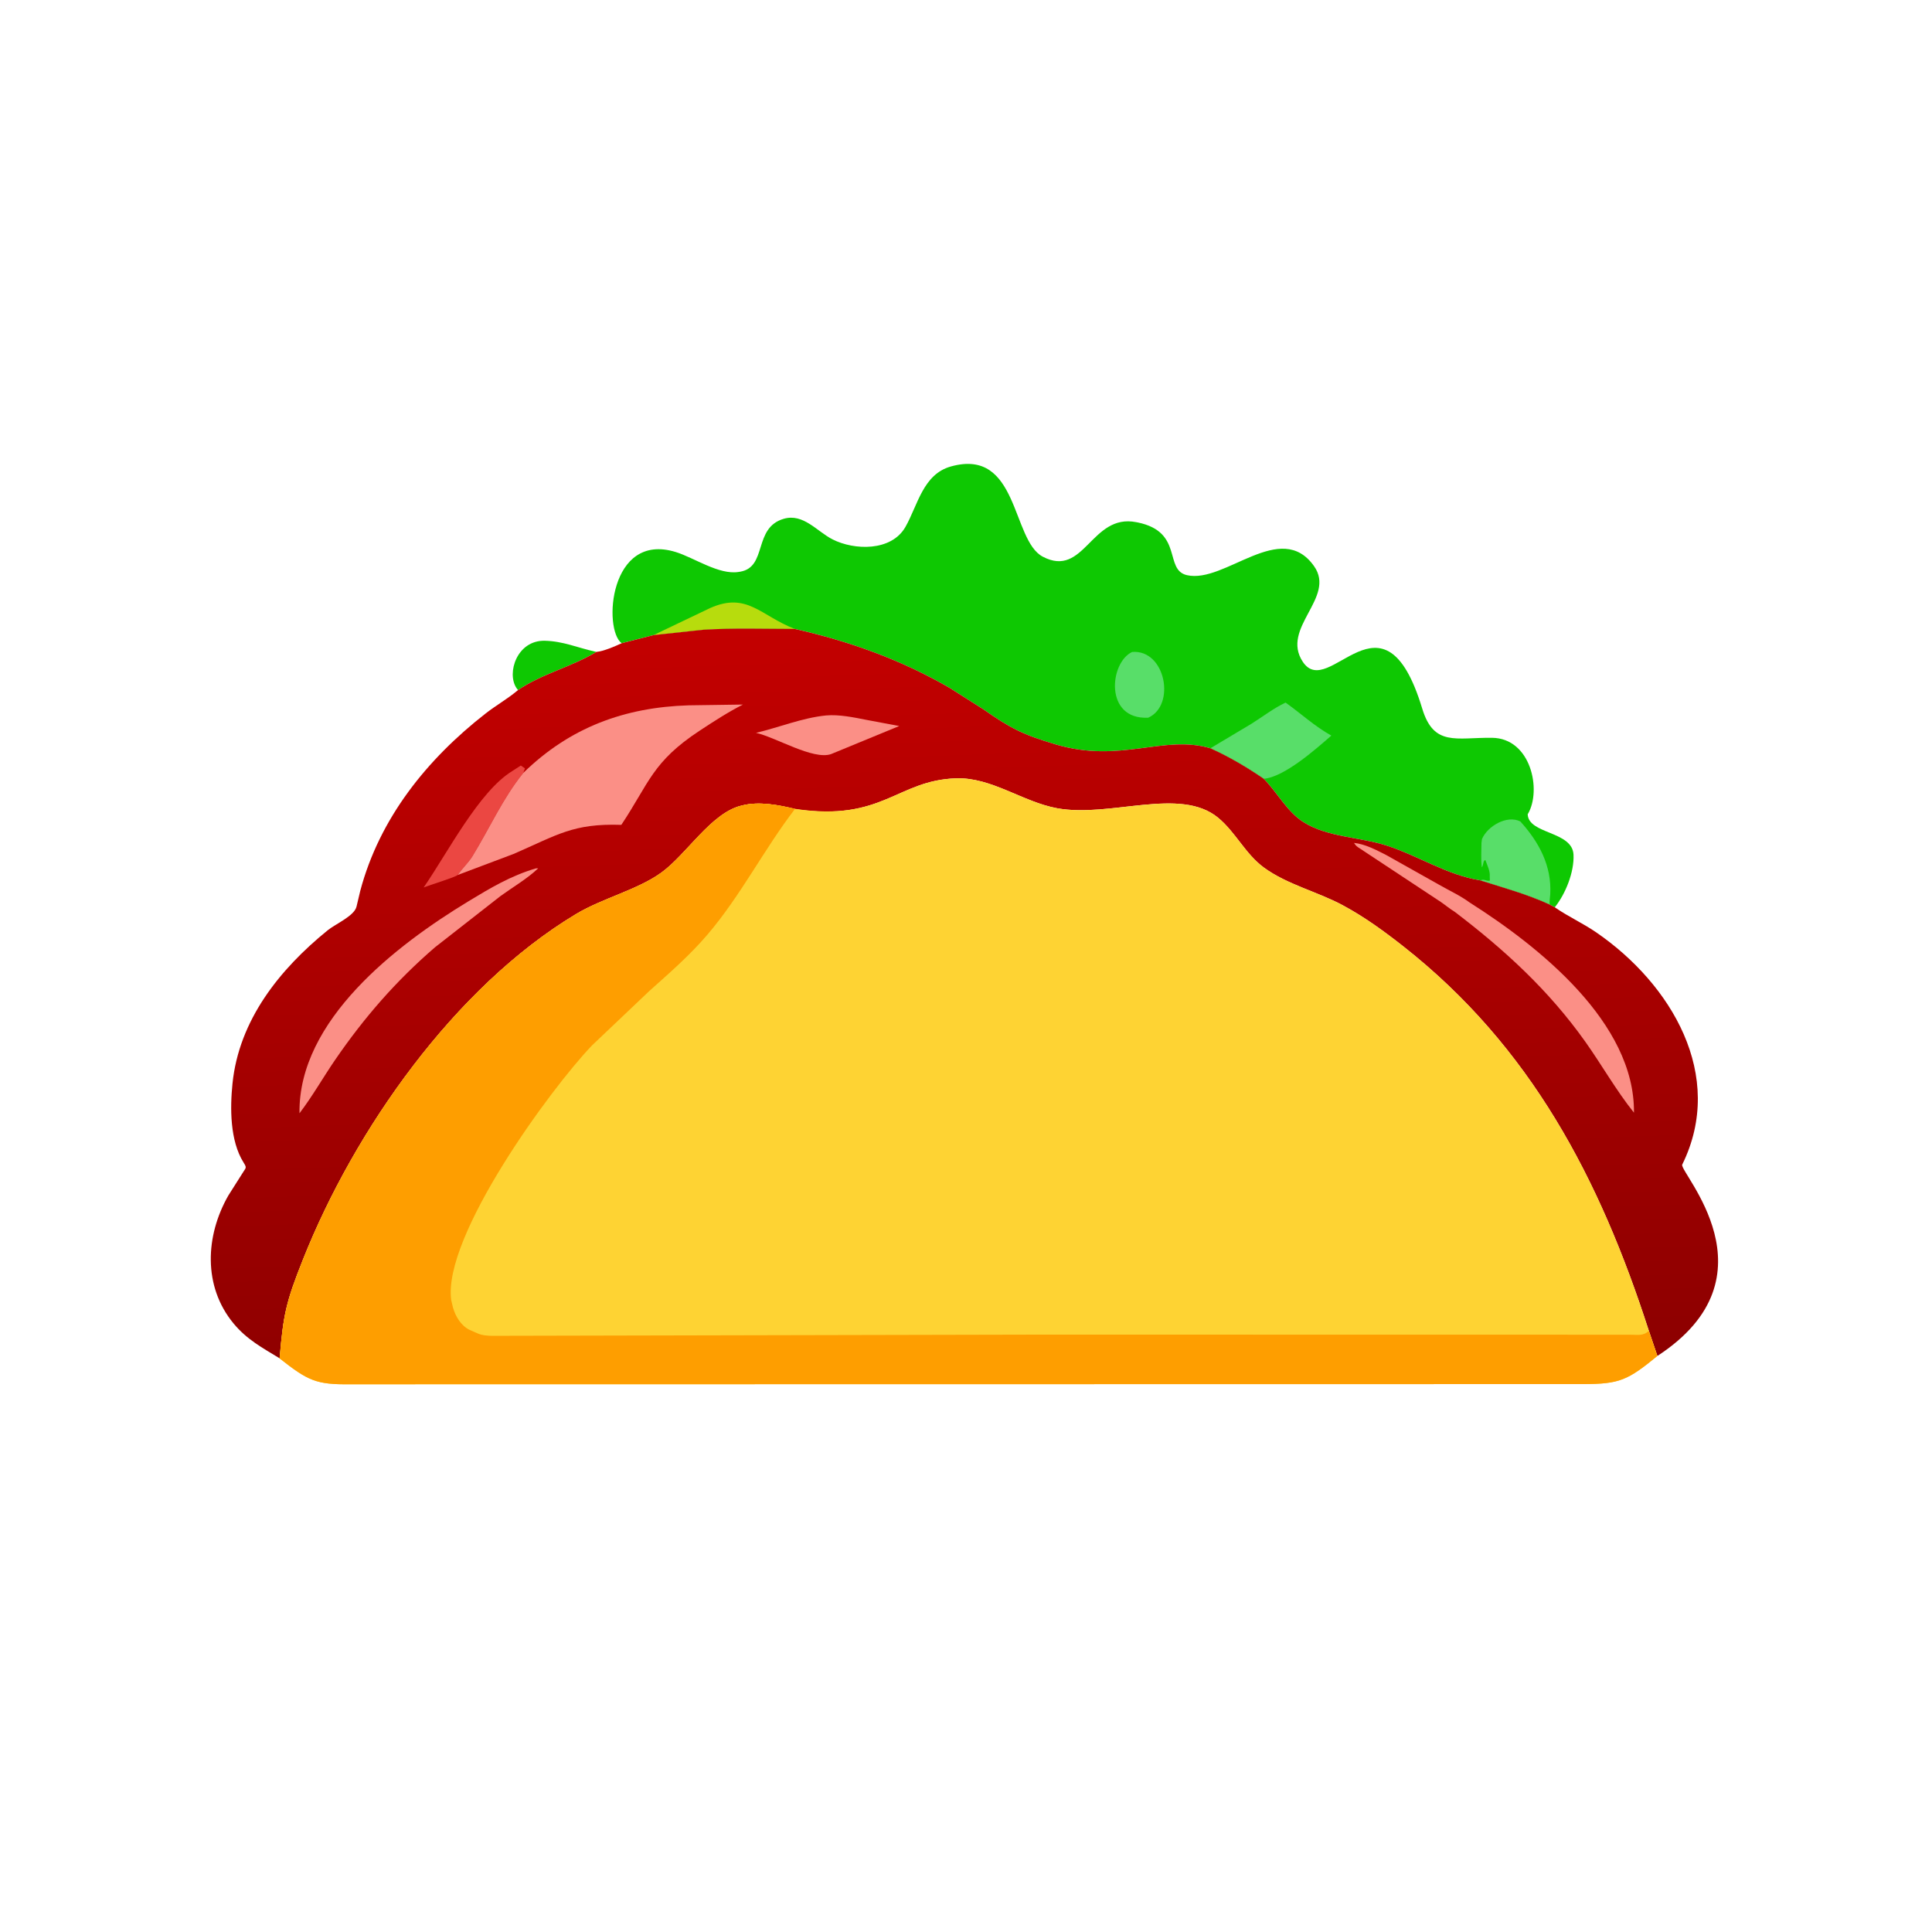
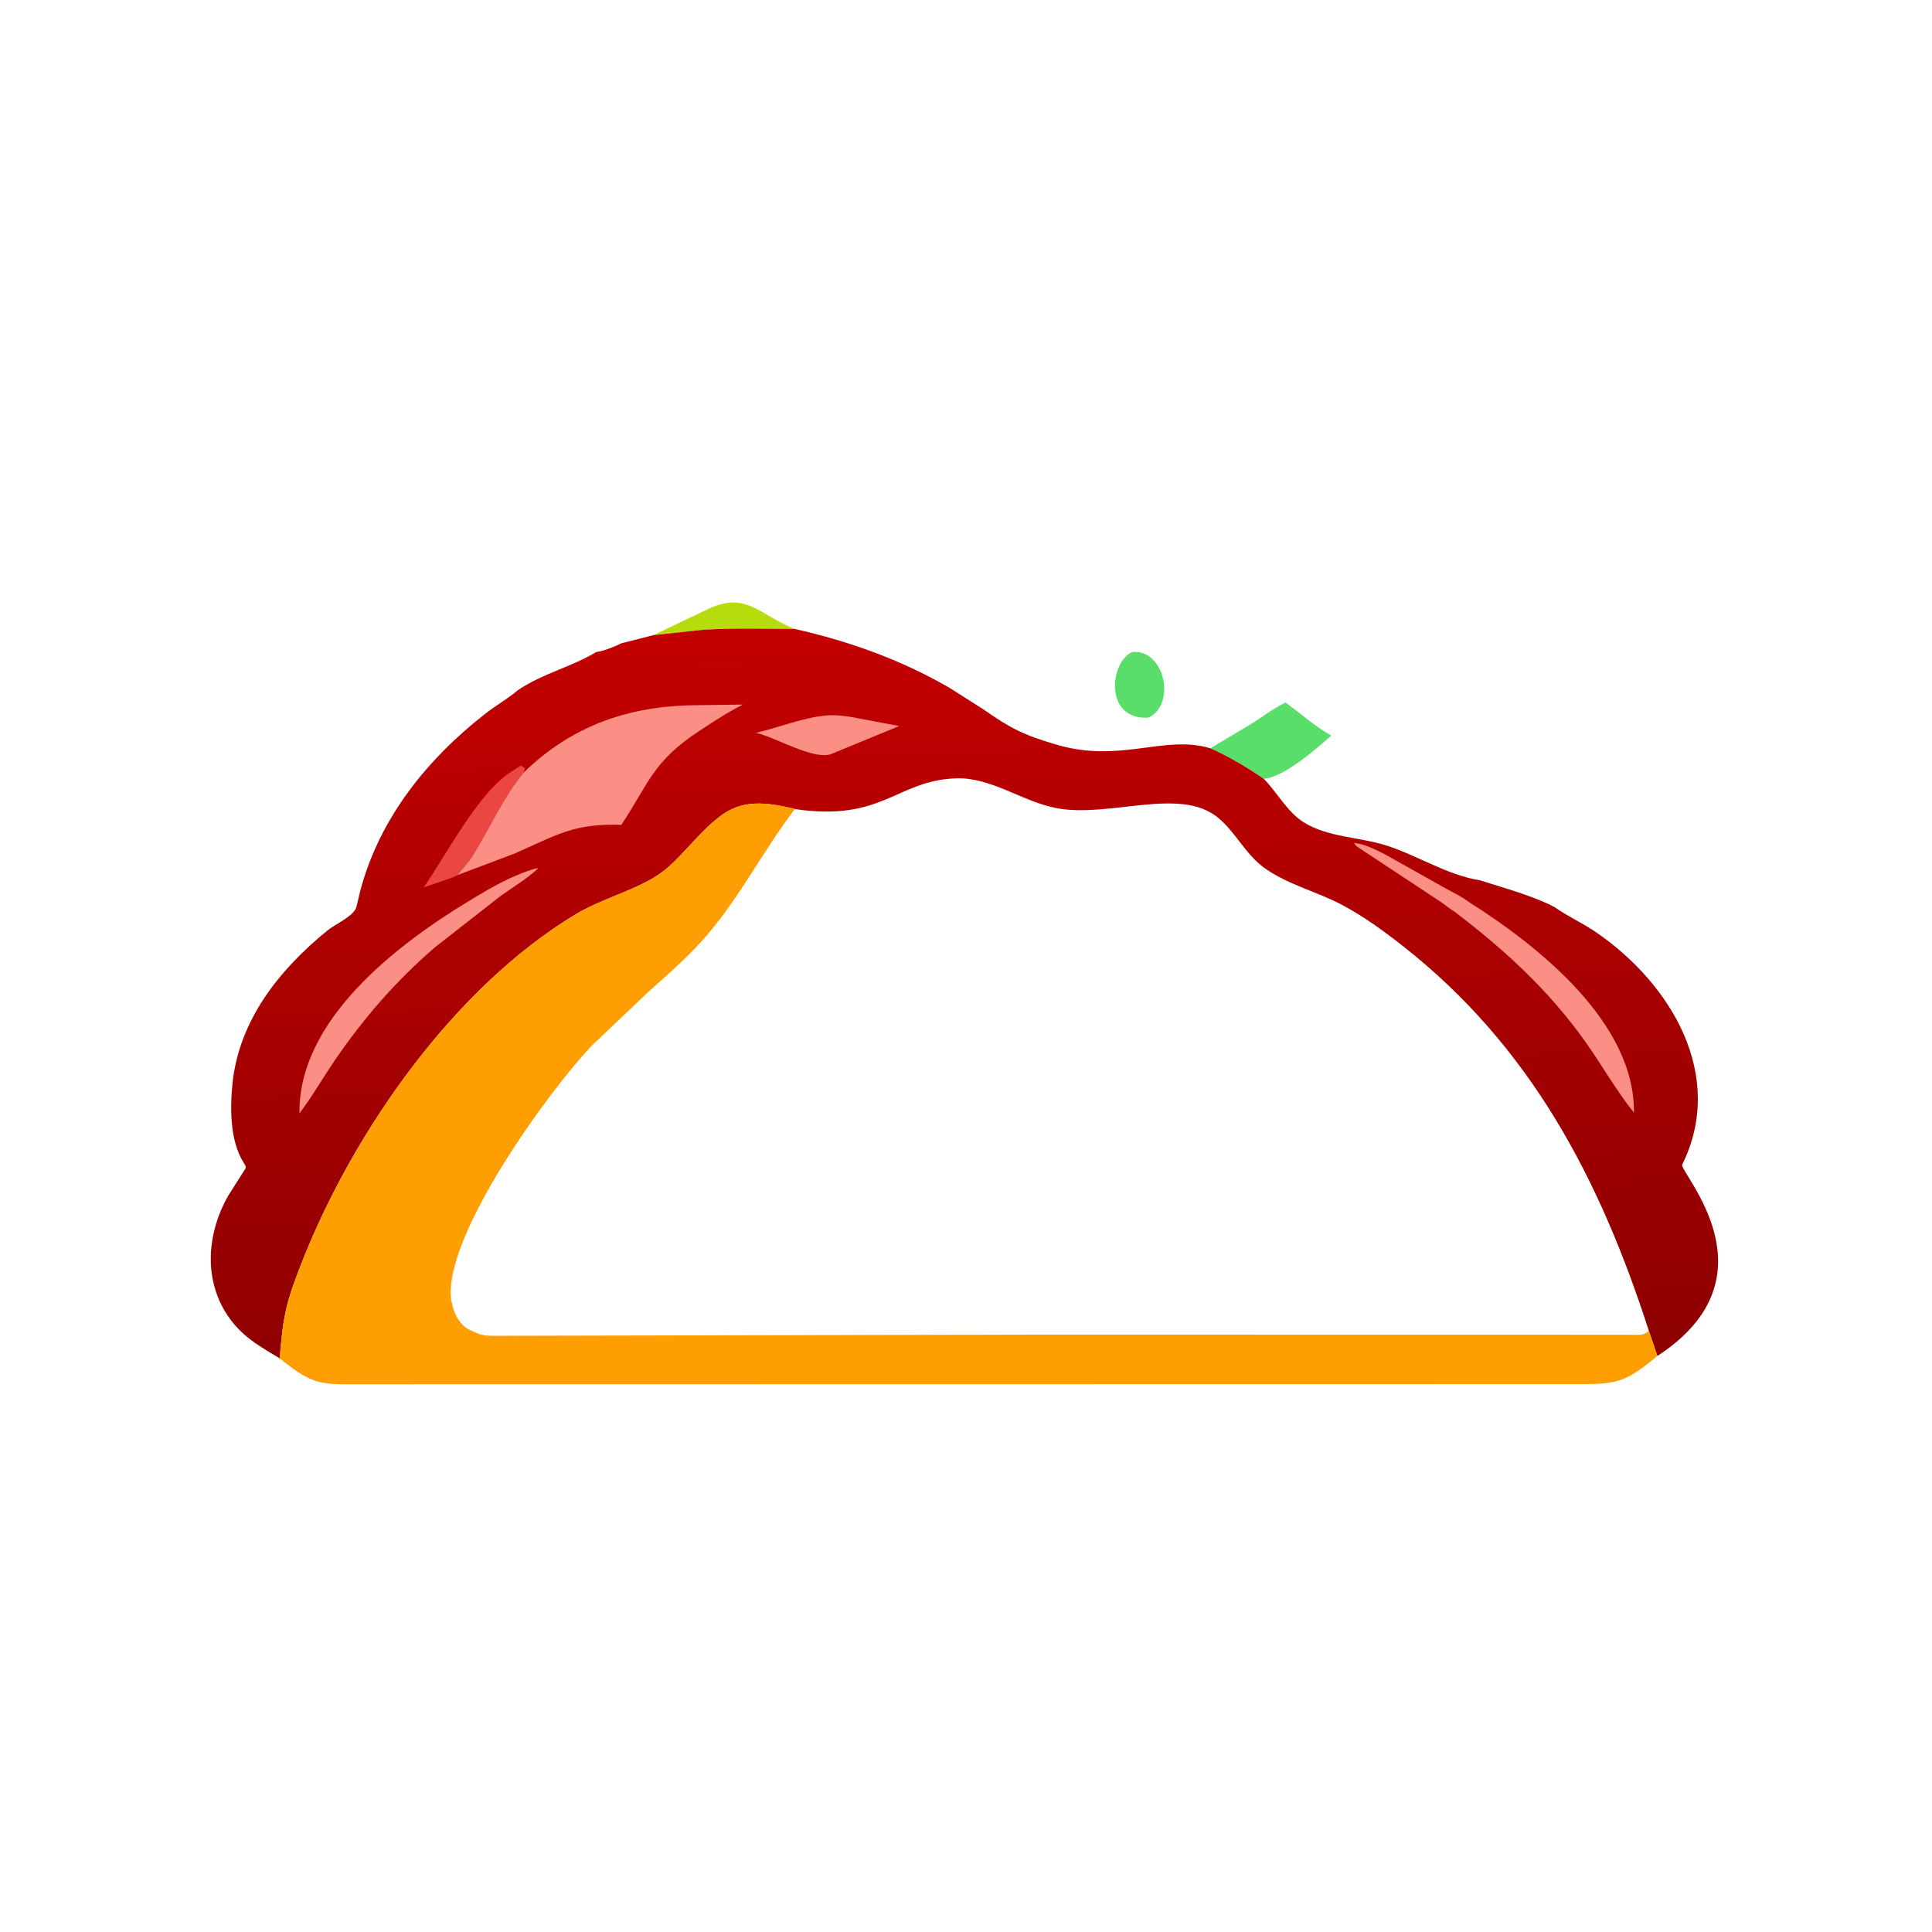
<svg xmlns="http://www.w3.org/2000/svg" version="1.1" style="display: block;" viewBox="0 0 2048 2048" width="640" height="640">
  <defs>
    <linearGradient id="Gradient1" gradientUnits="userSpaceOnUse" x1="1025.83" y1="1458.15" x2="998.439" y2="660.566">
      <stop class="stop0" offset="0" stop-opacity="1" stop-color="rgb(141,0,0)" />
      <stop class="stop1" offset="1" stop-opacity="1" stop-color="rgb(195,0,0)" />
    </linearGradient>
  </defs>
-   <path transform="translate(0,0)" fill="rgb(14,200,2)" d="M 549.108 731.523 L 547.5 729.38 C 536.818 713.492 548.01 678.592 577.443 679.227 C 596.978 679.648 612.336 686.655 630.868 690.751 L 632.206 691.037 C 605.878 707.117 575.216 713.828 549.108 731.523 z" />
-   <path transform="translate(0,0)" fill="rgb(14,200,2)" d="M 658.976 681.847 C 639.223 667.27 645.759 563.409 716.285 585.167 C 735.92 591.225 762.19 609.695 783 606.274 L 784.598 606.03 C 813.763 601.111 798.122 559.344 830.906 549.911 C 851.645 543.944 866.132 563.464 882.579 571.79 C 905.594 583.441 944.97 584.703 959.831 558.5 C 972.942 535.381 978.436 502.73 1007.96 494.478 C 1080.13 474.312 1072.09 572.677 1105.41 590.123 C 1149.64 613.281 1156.56 544.022 1204.5 553.525 L 1206.07 553.824 C 1254.94 563.89 1233.53 604.065 1258.24 609.702 C 1298.56 618.895 1357.67 549.851 1393.04 600.274 C 1416.43 633.613 1357.22 665.475 1381 701.5 C 1408.84 743.671 1466.44 615.146 1507.61 751.105 C 1519.88 791.628 1543.45 781.679 1581.62 782.098 C 1622.92 782.551 1634.45 837.649 1619.62 862.85 L 1619.42 863.027 C 1619.98 884.478 1666.83 880.766 1667.99 906 C 1668.84 924.392 1659.56 947.572 1648.14 961.753 L 1642.53 958.792 C 1618.32 947.712 1594.19 941.187 1568.95 933.187 C 1533.98 927.632 1503.01 906.971 1469.68 896.298 C 1441.3 887.21 1407.16 887.675 1381.58 871.405 C 1364.28 860.403 1353.92 840.008 1339.61 825.533 C 1321.37 813.053 1303.23 802.33 1283.07 793.204 C 1233.58 778.472 1188.13 809.474 1119.59 789.275 C 1084.72 778.998 1071.17 772.119 1042.33 751.884 L 1006.5 729.123 C 954.86 699.276 900.568 679.861 842.541 666.704 C 810.355 666.698 777.608 665.554 745.5 667.56 L 692.711 673.26 L 658.976 681.847 z" />
  <path transform="translate(0,0)" fill="rgb(183,220,13)" d="M 692.711 673.26 L 752.667 644.604 C 792.007 627.043 806.328 652.83 842.541 666.704 C 810.355 666.698 777.608 665.554 745.5 667.56 L 692.711 673.26 z" />
  <path transform="translate(0,0)" fill="rgb(88,222,105)" d="M 1200.09 691.116 C 1235.52 688.177 1246.68 747.688 1217.17 760.792 C 1170.42 763.17 1176 702.333 1200.09 691.116 z" />
-   <path transform="translate(0,0)" fill="rgb(88,222,105)" d="M 1568.95 933.187 L 1572 932.5 C 1574.9 932.654 1576.17 934.165 1579.32 933.54 L 1579.19 928.956 C 1579.72 923.412 1576.44 916.935 1574.55 911.68 C 1571.91 912.14 1572.77 916.968 1570.81 919.441 C 1569.67 911.197 1570.43 902.03 1570.41 893.675 L 1570.93 889.5 C 1576.7 875.775 1597.37 863.614 1611.62 870.763 C 1631.43 892.654 1644.89 917.608 1643.35 947.791 C 1643.18 951.065 1642.21 955.749 1642.82 958.792 C 1618.32 947.712 1594.19 941.187 1568.95 933.187 z" />
  <path transform="translate(0,0)" fill="rgb(88,222,105)" d="M 1283.07 793.204 L 1326.56 767.234 C 1338.33 759.857 1350.21 750.654 1362.75 744.771 C 1379.42 756.634 1393.2 769.656 1411.28 779.752 C 1394.5 794.401 1361.46 823.702 1339.61 825.533 C 1321.37 813.053 1303.23 802.33 1283.07 793.204 z" />
  <path transform="translate(0,0)" fill="url(#Gradient1)" d="M 692.711 673.26 L 745.5 667.56 C 777.608 665.554 810.355 666.698 842.541 666.712 C 900.568 679.861 954.86 699.276 1006.5 729.123 L 1042.33 751.884 C 1071.17 772.119 1084.72 778.998 1119.59 789.275 C 1188.13 809.474 1233.58 778.472 1283.07 793.204 C 1303.23 802.33 1321.37 813.053 1339.61 825.533 C 1353.92 840.008 1364.28 860.403 1381.58 871.405 C 1407.16 887.675 1441.3 887.21 1469.68 896.298 C 1503.01 906.971 1533.98 927.632 1568.95 933.187 C 1594.19 941.187 1618.32 947.712 1642.53 958.792 L 1648.14 961.753 L 1649.06 962.401 C 1662.72 971.781 1678.06 978.744 1691.88 988.221 C 1771.6 1042.9 1829.72 1140.1 1783.24 1234.51 C 1779.45 1242.22 1886.59 1352.92 1756.89 1437.38 L 1747.73 1410.37 C 1695.79 1249.26 1622.54 1109.49 1487.87 1003.43 C 1467.27 987.205 1446.66 972.163 1423.52 959.69 C 1396.69 945.231 1364.65 937.758 1340.04 919.849 C 1320.1 905.337 1309.88 882.177 1291.17 866.768 C 1250.83 833.563 1176.92 867.134 1120.5 856.759 C 1084.06 850.057 1051.08 823.859 1013.57 825.06 C 950.559 827.078 935.847 871.395 842.79 857.677 C 825.522 853.275 804.516 849.309 787 853.751 L 785.461 854.125 C 753.48 862.199 727.742 905.808 701 925.079 C 675.574 943.402 638.505 952.162 610.412 969.082 C 481.499 1046.72 375.894 1197.87 321.388 1334.61 C 303.113 1380.45 300.411 1393.24 296.531 1439.94 C 277.862 1428.54 261.688 1420.01 247.498 1402.83 C 215.032 1363.5 217.665 1309.89 242.072 1267.25 L 257.022 1243.66 C 260.701 1237.52 261.997 1238.39 258.134 1232.23 C 243.688 1209.2 243.821 1174.52 246.444 1148.69 C 253.285 1081.33 296.32 1027.59 347.265 986.213 C 355.652 979.402 375.515 971.002 377.91 961.081 L 381.916 944.216 C 402.436 867.14 452.607 804.829 514.798 756.297 C 525.55 747.907 537.524 741.112 548.002 732.448 L 549.108 731.523 C 575.216 713.828 605.878 707.117 632.206 691.037 C 639.933 690.359 651.909 685.152 658.976 681.847 L 692.711 673.26 z" />
  <path transform="translate(0,0)" fill="rgb(235,71,66)" d="M 485.296 927.476 C 482.482 930.006 455.026 938.319 449.084 940.736 C 474.114 904.665 507.596 838.994 542.905 817.424 L 552.062 811.492 L 556.5 814.49 L 554.706 819.311 C 532.629 846.786 519.153 877.735 500.894 907.5 C 496.427 914.782 489.991 920.418 485.296 927.476 z" />
  <path transform="translate(0,0)" fill="rgb(251,143,134)" d="M 875.596 758.411 C 889.335 757.162 905.219 760.46 918.644 763.122 L 953.221 769.623 L 880.853 799.417 C 861.782 805.824 822.433 781.552 801.396 776.86 C 826.042 771.024 850.401 760.942 875.596 758.411 z" />
  <path transform="translate(0,0)" fill="rgb(251,143,134)" d="M 568.088 920.5 L 570.494 920.464 C 559.044 931.408 543.472 940.481 530.514 949.881 L 461.132 1004.15 C 419.98 1039.6 386.003 1078.65 355.316 1123.4 C 342.447 1142.16 331.278 1162.03 317.457 1180.13 C 316.138 1081.28 420.441 1001.6 496.008 955.75 C 519.772 941.332 541.25 928.434 568.088 920.5 z" />
  <path transform="translate(0,0)" fill="rgb(251,143,134)" d="M 1542.1 966.589 C 1536.98 963.495 1532.13 959.424 1527.17 956.01 L 1439.31 897.955 C 1437.46 896.652 1436.5 895.406 1435.32 893.496 C 1447.25 894.771 1458.84 901.01 1469.4 906.35 L 1525.38 937.795 C 1536.15 943.984 1547.91 949.321 1557.91 956.699 C 1631.36 1003.31 1733.07 1084.06 1732.07 1179.49 C 1712.95 1155.62 1698.02 1128.92 1680.31 1104.02 C 1641.61 1049.58 1595.13 1006.99 1542.1 966.589 z" />
  <path transform="translate(0,0)" fill="rgb(251,143,134)" d="M 554.706 819.311 C 604.167 771.011 662.136 749.753 730 747.672 L 787.573 746.858 C 772.003 754.713 756.383 764.871 741.838 774.432 C 691.398 807.587 688.291 829.816 658.64 874.38 C 607.314 872.705 591.002 885.042 544.273 905.274 L 485.296 927.476 C 489.991 920.418 496.427 914.782 500.894 907.5 C 519.153 877.735 532.629 846.786 554.706 819.311 z" />
-   <path transform="translate(0,0)" fill="rgb(254,211,51)" d="M 842.79 857.407 C 935.847 871.395 950.559 827.078 1013.57 825.06 C 1051.08 823.859 1084.06 850.057 1120.5 856.759 C 1176.92 867.134 1250.83 833.563 1291.17 866.768 C 1309.88 882.177 1320.1 905.337 1340.04 919.849 C 1364.65 937.758 1396.69 945.231 1423.52 959.69 C 1446.66 972.163 1467.27 987.205 1487.87 1003.43 C 1622.54 1109.49 1695.79 1249.26 1747.73 1410.37 L 1756.89 1437.38 C 1725.59 1463.05 1716.89 1467.12 1678.73 1467.19 L 371.318 1467.39 C 335.164 1467.83 326.657 1463.76 296.361 1439.94 C 300.411 1393.24 303.113 1380.45 321.388 1334.61 C 375.894 1197.87 481.499 1046.72 610.412 969.082 C 638.505 952.162 675.574 943.402 701 925.079 C 727.742 905.808 753.48 862.199 785.461 854.125 L 787 853.751 C 804.516 849.309 825.522 853.275 842.79 857.407 z" />
  <path transform="translate(0,0)" fill="rgb(254,158,0)" d="M 296.361 1439.94 C 300.411 1393.24 303.113 1380.45 321.388 1334.61 C 375.894 1197.87 481.499 1046.72 610.412 969.082 C 638.505 952.162 675.574 943.402 701 925.079 C 727.742 905.808 753.48 862.199 785.461 854.125 L 787 853.751 C 804.516 849.309 825.522 853.275 842.79 857.407 C 809.749 900.419 785.23 949.455 749.733 990.962 C 730.995 1012.87 709.667 1031.37 688.272 1050.52 L 627.617 1108.11 C 583.344 1154.31 469.289 1310.45 478.261 1378 L 480.146 1385.98 C 482.844 1395.38 488.491 1405 497.5 1409.59 L 506.506 1413.55 C 511.214 1415.61 516.147 1415.85 521.211 1416.03 L 1104.26 1414.75 L 1727.95 1414.85 C 1735.58 1414.82 1741.89 1416.5 1747.73 1410.79 L 1756.89 1437.38 C 1725.59 1463.05 1716.89 1467.12 1678.73 1467.19 L 371.318 1467.39 C 335.164 1467.83 326.657 1463.76 296.361 1439.94 z" />
</svg>